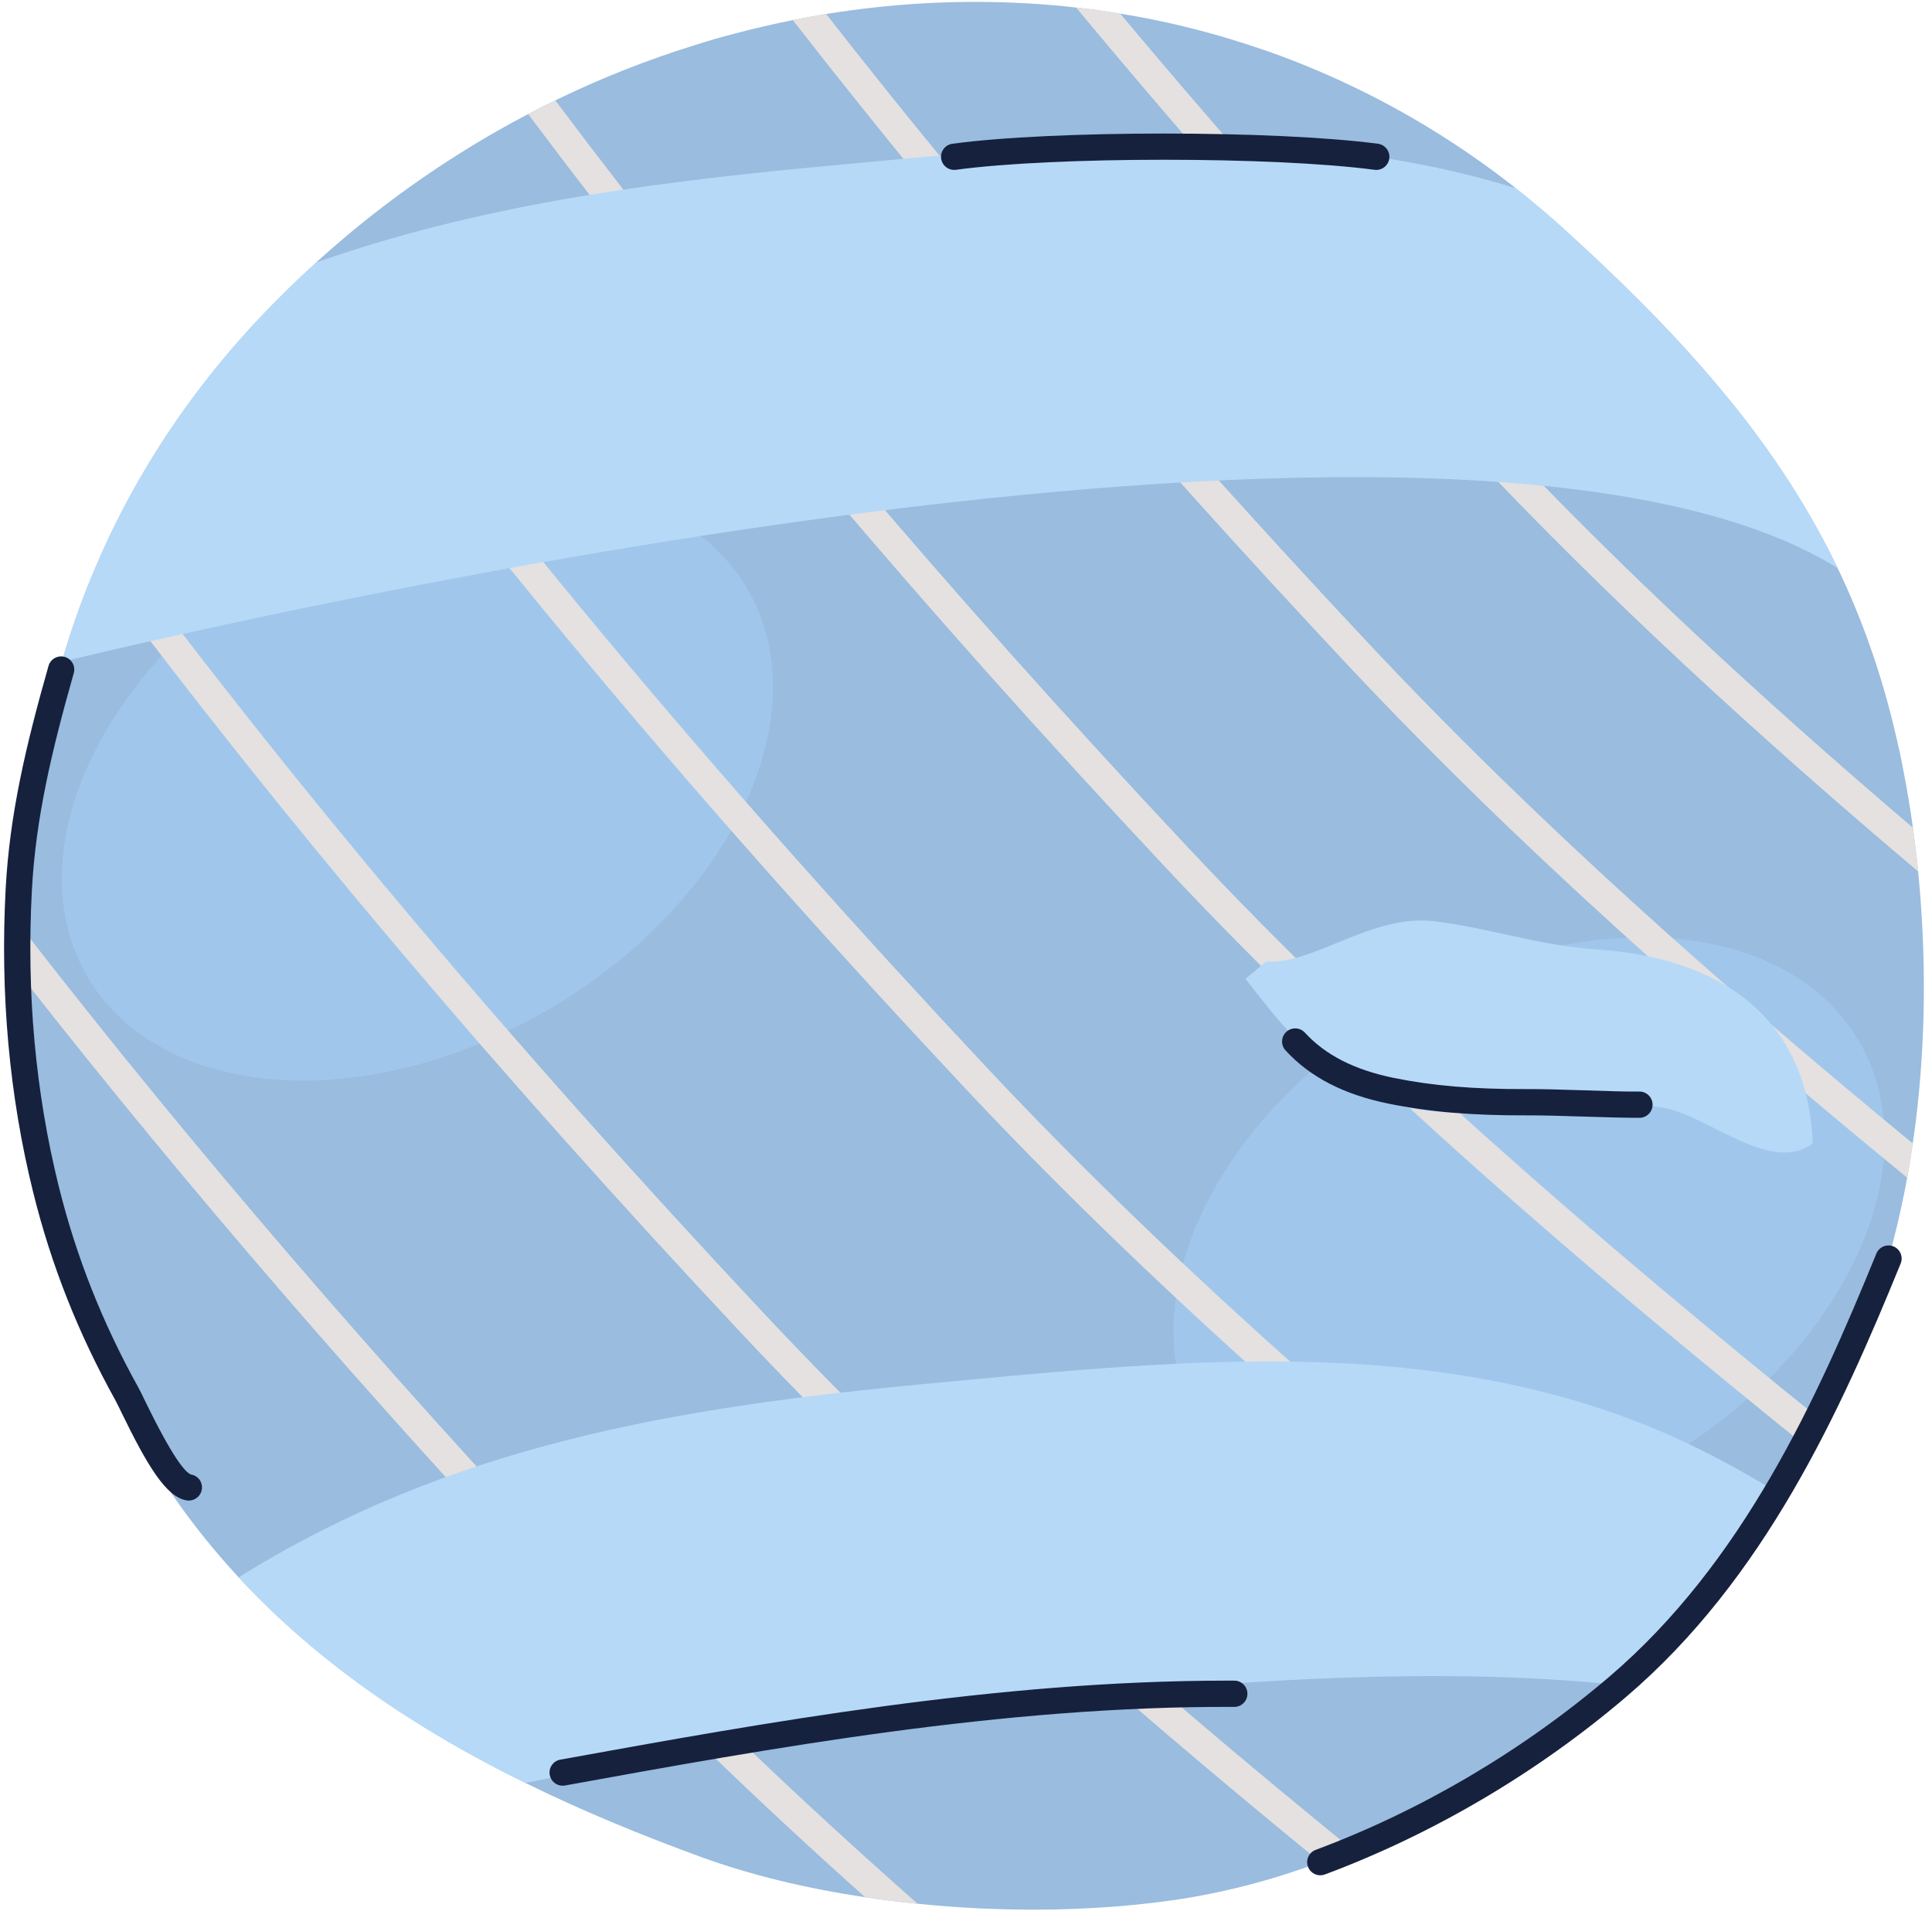
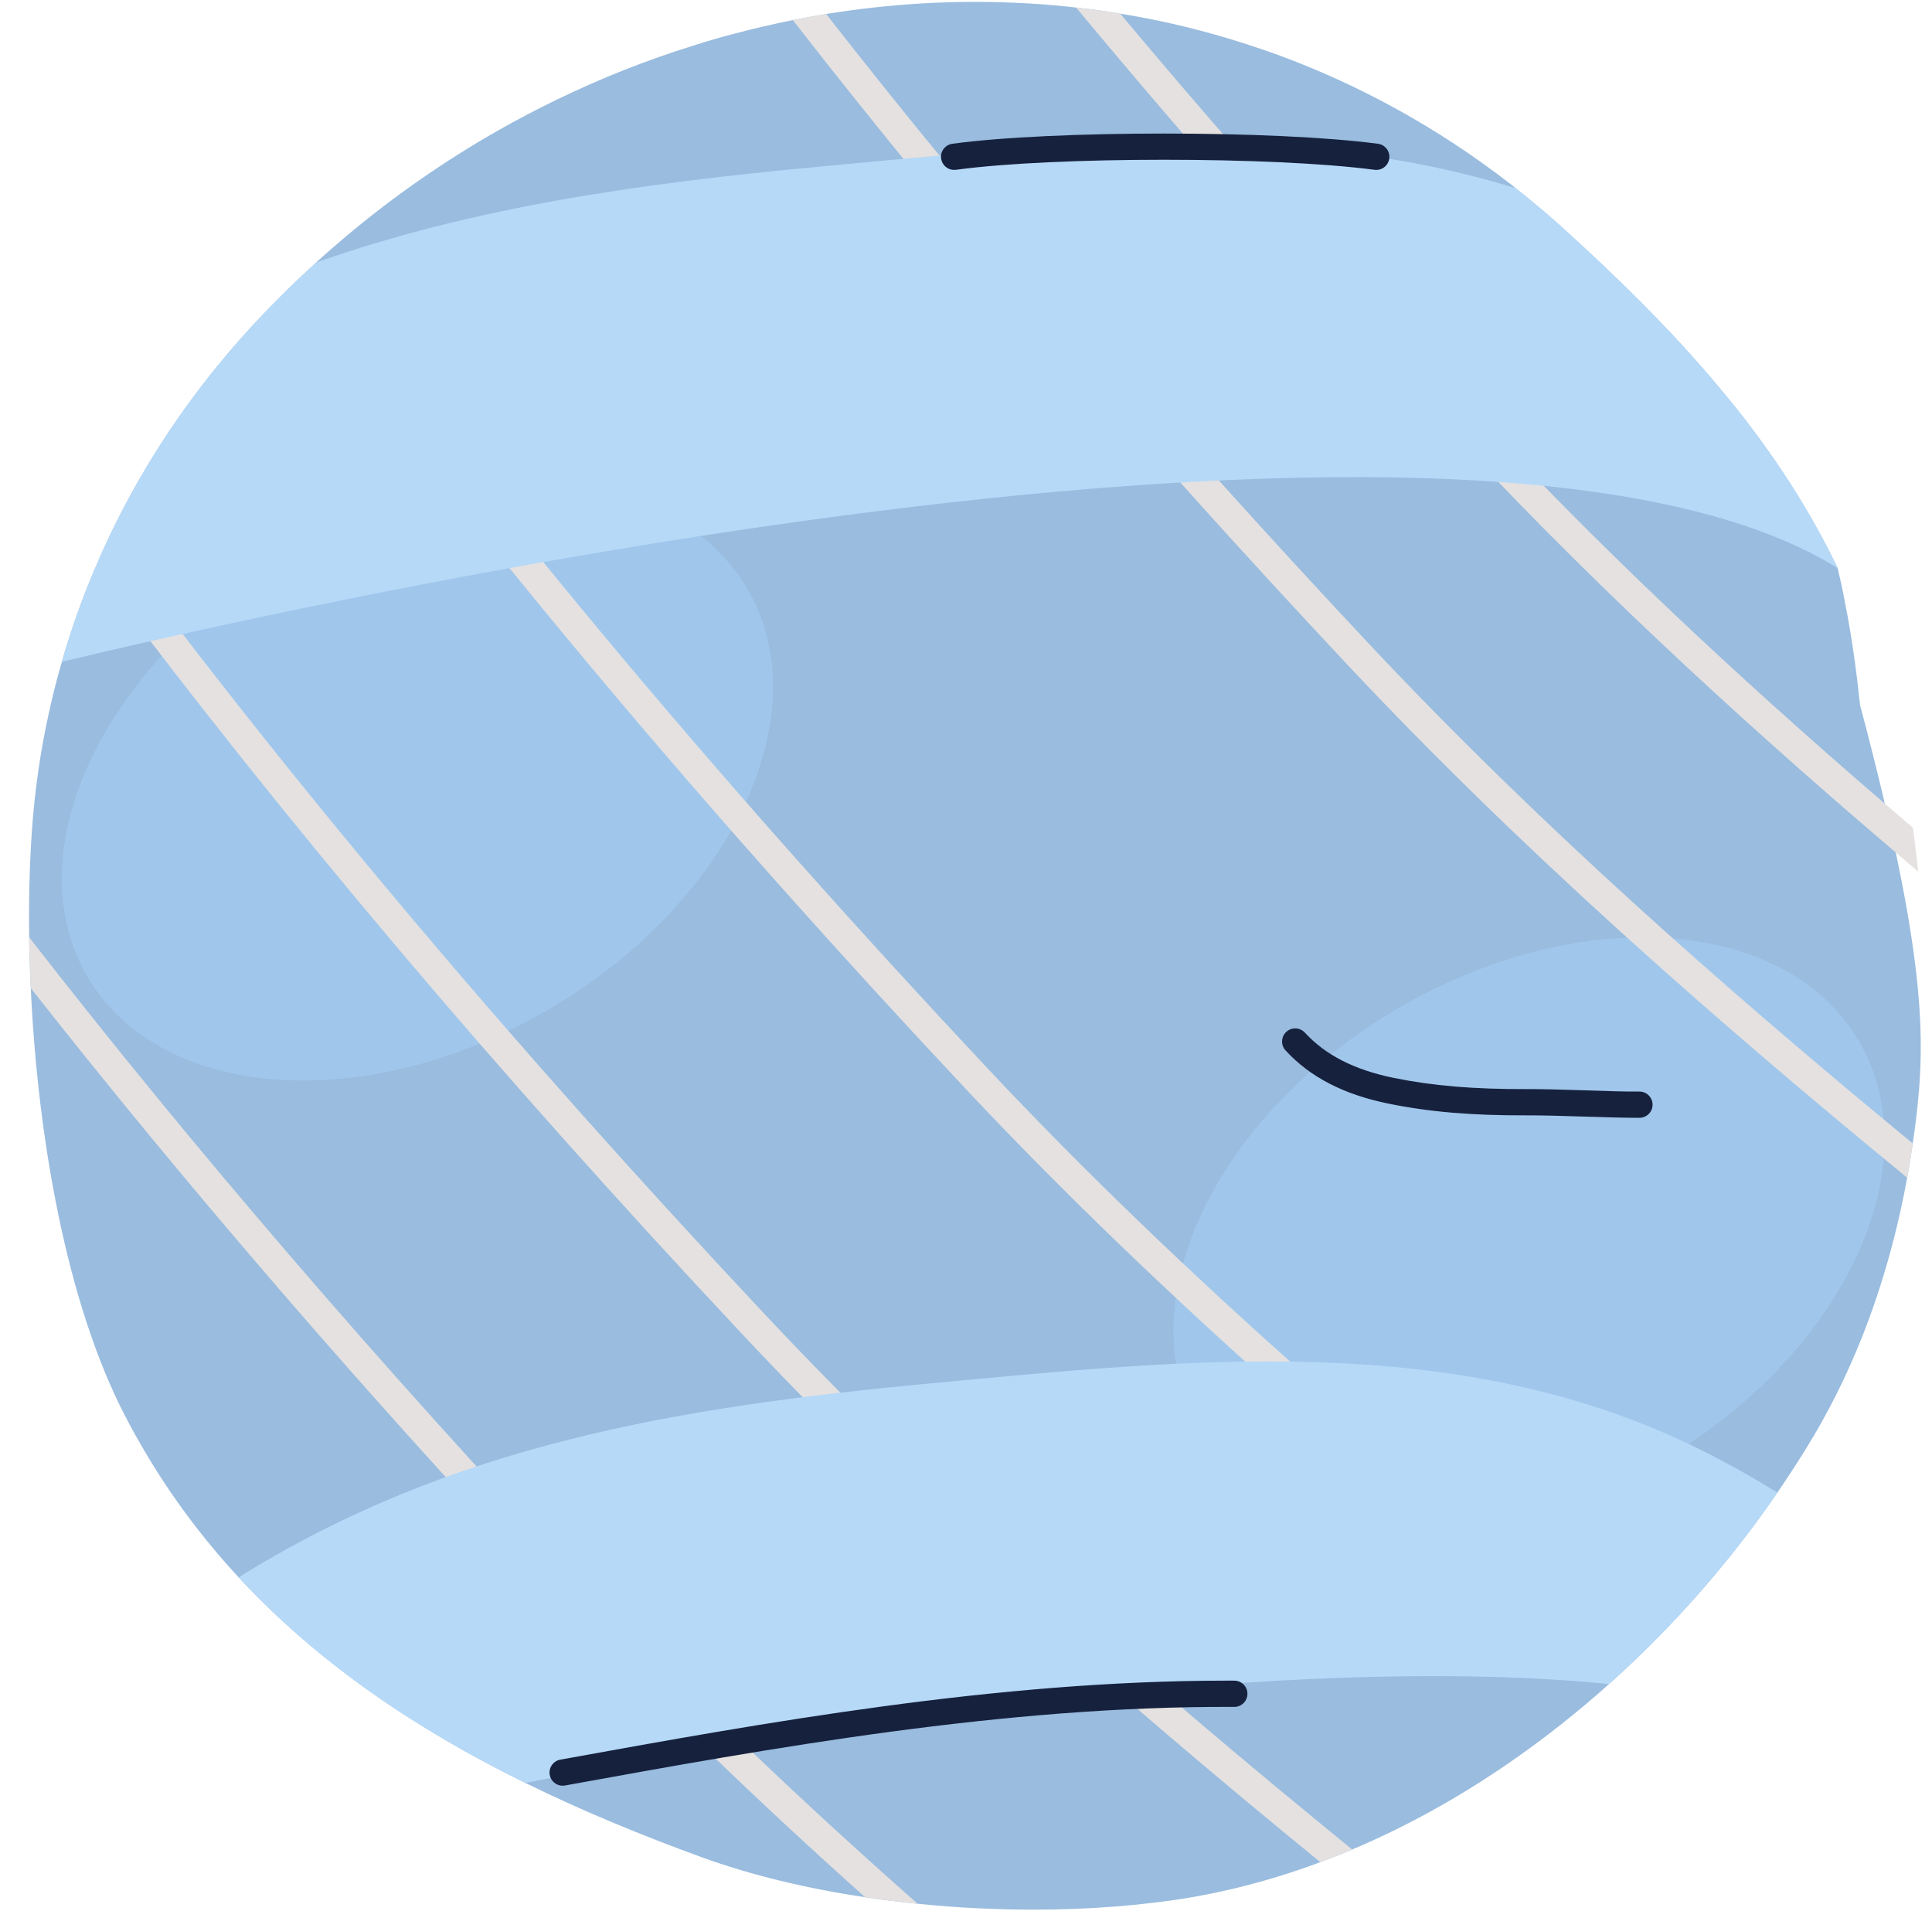
<svg xmlns="http://www.w3.org/2000/svg" fill="#000000" height="423.2" preserveAspectRatio="xMidYMid meet" version="1" viewBox="-0.9 0.9 427.9 423.2" width="427.9" zoomAndPan="magnify">
  <g>
    <g id="change1_1">
-       <path d="M423.418,249.203c-0.215,1.662-0.432,3.308-0.683,4.953c-0.08,0.648-0.182,1.28-0.282,1.928 c-0.249,1.662-0.533,3.291-0.814,4.953c-0.049,0.249-0.081,0.482-0.133,0.731c-3.538,19.229-9.674,37.545-18.814,53.883 c-0.63,1.13-1.264,2.243-1.927,3.357c-0.482,0.814-0.963,1.612-1.463,2.426c-2.077,3.391-4.271,6.748-6.547,10.072 c-8.778,12.814-19.081,25.03-30.55,36.133c-1.594,1.545-3.224,3.091-4.886,4.587c-0.617,0.565-1.231,1.13-1.845,1.679 c-13.945,12.481-29.402,23.285-45.906,31.579c-3.624,1.811-7.278,3.506-10.985,5.069c-2.327,0.997-4.688,1.928-7.064,2.808 c-0.232,0.084-0.447,0.167-0.681,0.25c-10.339,3.823-20.993,6.582-31.828,8.161c-11.103,1.595-23.369,2.31-35.916,2.061 c-2.562-0.051-5.088-0.15-7.664-0.266c-4.354-0.216-8.726-0.548-13.079-0.997h-0.016c-3.905-0.382-7.778-0.865-11.635-1.447 c-12.815-1.911-25.164-4.853-36.101-8.825c-13.445-4.903-26.593-10.305-39.139-16.488c-23.901-11.75-45.689-26.326-63.508-45.54 c-9.69-10.454-18.166-22.288-25.163-35.783C13.794,289.44,7.429,252.66,5.917,219.769v-0.066 c-0.149-2.693-0.219-5.335-0.299-7.978c-0.037-1.08-0.053-2.144-0.053-3.208V208.5c-0.116-8.228,0.084-16.089,0.581-23.269 c0.616-9.108,1.912-18.066,3.857-26.792c0.813-3.673,1.745-7.33,2.791-10.936c2.028-7.08,4.505-14.028,7.381-20.775 c0.98-2.327,2.026-4.637,3.107-6.931c8.527-17.967,20.028-34.571,34.088-49.279c2.045-2.128,4.106-4.222,6.216-6.266 c1.599-1.563,3.224-3.092,4.869-4.588c0.234-0.216,0.448-0.432,0.682-0.631c0.149-0.134,0.268-0.267,0.399-0.383 c1.993-1.795,4.022-3.573,6.084-5.302c10.585-8.908,21.872-16.753,33.656-23.468c2.242-1.28,4.521-2.526,6.797-3.707 c1.993-1.064,4.006-2.061,6.016-3.041c9.956-4.853,20.194-8.909,30.634-12.15c3.09-0.997,6.232-1.912,9.355-2.709 c4.188-1.097,8.395-2.077,12.614-2.924c2.461-0.482,4.921-0.931,7.382-1.346c13.845-2.244,27.839-3.108,41.781-2.493 c3.941,0.166,7.879,0.449,11.8,0.864c0.601,0.067,1.182,0.116,1.779,0.199c3.275,0.35,6.531,0.798,9.774,1.347 c9.456,1.528,18.831,3.79,28.021,6.781c2.412,0.781,4.788,1.579,7.164,2.46c17.799,6.565,34.951,15.923,50.842,28.188 c0.532,0.399,1.048,0.814,1.544,1.23c1.73,1.346,3.409,2.726,5.088,4.155c1.827,1.496,3.574,3.042,5.333,4.637 c3.51,3.174,6.931,6.349,10.206,9.49c9.589,9.157,18.233,18.232,25.846,27.54c1.96,2.344,3.821,4.688,5.616,7.081 c7.495,9.922,13.912,20.177,19.229,31.246c5.451,11.334,9.756,23.501,12.882,36.947c0.596,2.477,1.162,5.003,1.629,7.612 c0.831,4.171,1.562,8.493,2.159,12.947c0.302,2.127,0.563,4.305,0.814,6.499c0.117,1.063,0.233,2.143,0.351,3.207 C425.745,212.356,425.645,231.07,423.418,249.203z" fill="#99bcdf" />
+       <path d="M423.418,249.203c-0.215,1.662-0.432,3.308-0.683,4.953c-0.08,0.648-0.182,1.28-0.282,1.928 c-0.249,1.662-0.533,3.291-0.814,4.953c-0.049,0.249-0.081,0.482-0.133,0.731c-3.538,19.229-9.674,37.545-18.814,53.883 c-0.63,1.13-1.264,2.243-1.927,3.357c-0.482,0.814-0.963,1.612-1.463,2.426c-2.077,3.391-4.271,6.748-6.547,10.072 c-8.778,12.814-19.081,25.03-30.55,36.133c-1.594,1.545-3.224,3.091-4.886,4.587c-0.617,0.565-1.231,1.13-1.845,1.679 c-13.945,12.481-29.402,23.285-45.906,31.579c-3.624,1.811-7.278,3.506-10.985,5.069c-2.327,0.997-4.688,1.928-7.064,2.808 c-0.232,0.084-0.447,0.167-0.681,0.25c-10.339,3.823-20.993,6.582-31.828,8.161c-11.103,1.595-23.369,2.31-35.916,2.061 c-2.562-0.051-5.088-0.15-7.664-0.266c-4.354-0.216-8.726-0.548-13.079-0.997h-0.016c-3.905-0.382-7.778-0.865-11.635-1.447 c-12.815-1.911-25.164-4.853-36.101-8.825c-13.445-4.903-26.593-10.305-39.139-16.488c-23.901-11.75-45.689-26.326-63.508-45.54 c-9.69-10.454-18.166-22.288-25.163-35.783C13.794,289.44,7.429,252.66,5.917,219.769v-0.066 c-0.149-2.693-0.219-5.335-0.299-7.978c-0.037-1.08-0.053-2.144-0.053-3.208V208.5c-0.116-8.228,0.084-16.089,0.581-23.269 c0.616-9.108,1.912-18.066,3.857-26.792c0.813-3.673,1.745-7.33,2.791-10.936c2.028-7.08,4.505-14.028,7.381-20.775 c0.98-2.327,2.026-4.637,3.107-6.931c8.527-17.967,20.028-34.571,34.088-49.279c2.045-2.128,4.106-4.222,6.216-6.266 c1.599-1.563,3.224-3.092,4.869-4.588c0.234-0.216,0.448-0.432,0.682-0.631c0.149-0.134,0.268-0.267,0.399-0.383 c1.993-1.795,4.022-3.573,6.084-5.302c10.585-8.908,21.872-16.753,33.656-23.468c2.242-1.28,4.521-2.526,6.797-3.707 c1.993-1.064,4.006-2.061,6.016-3.041c9.956-4.853,20.194-8.909,30.634-12.15c3.09-0.997,6.232-1.912,9.355-2.709 c4.188-1.097,8.395-2.077,12.614-2.924c2.461-0.482,4.921-0.931,7.382-1.346c13.845-2.244,27.839-3.108,41.781-2.493 c3.941,0.166,7.879,0.449,11.8,0.864c0.601,0.067,1.182,0.116,1.779,0.199c3.275,0.35,6.531,0.798,9.774,1.347 c9.456,1.528,18.831,3.79,28.021,6.781c2.412,0.781,4.788,1.579,7.164,2.46c17.799,6.565,34.951,15.923,50.842,28.188 c0.532,0.399,1.048,0.814,1.544,1.23c1.73,1.346,3.409,2.726,5.088,4.155c1.827,1.496,3.574,3.042,5.333,4.637 c3.51,3.174,6.931,6.349,10.206,9.49c9.589,9.157,18.233,18.232,25.846,27.54c1.96,2.344,3.821,4.688,5.616,7.081 c7.495,9.922,13.912,20.177,19.229,31.246c0.596,2.477,1.162,5.003,1.629,7.612 c0.831,4.171,1.562,8.493,2.159,12.947c0.302,2.127,0.563,4.305,0.814,6.499c0.117,1.063,0.233,2.143,0.351,3.207 C425.745,212.356,425.645,231.07,423.418,249.203z" fill="#99bcdf" />
    </g>
    <g id="change2_1">
      <path d="M410.764,231.415c16.276,27.594-3.223,69.242-43.55,93.021c-40.324,23.783-86.202,20.694-102.475-6.898 c-16.276-27.595,3.22-69.241,43.55-93.024C348.61,200.732,394.493,203.821,410.764,231.415z" fill="#a0c7eb" />
    </g>
    <g id="change2_2">
      <path d="M164.565,131.218c16.273,27.594-3.224,69.242-43.551,93.021c-40.322,23.784-86.201,20.693-102.475-6.897 c-16.276-27.595,3.222-69.242,43.551-93.024C102.411,100.535,148.296,103.625,164.565,131.218z" fill="#a0c7eb" />
    </g>
    <g>
      <g>
        <g id="change3_3">
          <path d="M202.335,422.57c-3.905-0.382-7.778-0.865-11.635-1.447c-23.385-20.908-45.923-42.515-67.046-65.052 C80.01,309.519,40.916,264.278,5.917,219.769v-0.066c-0.149-2.693-0.219-5.335-0.299-7.978c-0.037-1.08-0.053-2.144-0.053-3.208 c36.299,46.67,77.087,94.104,122.942,143.001C151.643,376.183,176.505,399.767,202.335,422.57z" fill="#e4e1e0" />
        </g>
      </g>
      <g>
        <g id="change3_2">
          <path d="M298.583,410.554c-2.327,0.997-4.688,1.928-7.064,2.808c-45.124-36.864-89.051-75.373-128.142-117.073 C108.829,238.118,61.41,181.991,20.176,126.728c0.98-2.327,2.026-4.637,3.107-6.931c41.6,56.01,89.601,112.902,144.947,171.937 C207.886,334.033,252.644,373.125,298.583,410.554z" fill="#e4e1e0" />
        </g>
      </g>
      <g>
        <g id="change3_5">
          <path d="M362.205,367.64c-1.594,1.545-3.224,3.091-4.886,4.587c-50.842-40.902-100.755-83.651-144.564-130.386 C155.563,180.844,106.187,122.108,63.587,64.252c1.599-1.563,3.224-3.092,4.869-4.588 c42.567,57.839,91.912,116.592,149.136,177.622C261.354,283.956,311.299,326.704,362.205,367.64z" fill="#e4e1e0" />
        </g>
      </g>
      <g>
        <g id="change3_4">
-           <path d="M402.691,315.651c-0.63,1.13-1.264,2.243-1.927,3.357c-0.482,0.814-0.963,1.612-1.463,2.426 c-49.93-40.254-98.858-82.337-141.938-128.275C203.662,135.886,156.862,80.606,116.074,26.175 c1.993-1.064,4.006-2.061,6.016-3.041c40.473,53.933,86.893,108.713,140.126,165.472 C304.8,234.012,353.229,275.713,402.691,315.651z" fill="#e4e1e0" />
-         </g>
+           </g>
      </g>
      <g>
        <g id="change3_6">
          <path d="M422.735,254.156c-0.08,0.648-0.182,1.28-0.282,1.928c-0.249,1.662-0.533,3.291-0.814,4.953 c-0.049,0.249-0.081,0.482-0.133,0.731c-43.71-35.867-86.192-73.329-124.137-113.8C251.663,99.222,210.943,51.92,174.693,5.35 c2.461-0.482,4.921-0.931,7.382-1.346c35.581,45.522,75.47,91.76,120.147,139.411 C339.053,182.688,380.254,219.204,422.735,254.156z" fill="#e4e1e0" />
        </g>
      </g>
      <g>
        <g id="change3_1">
          <path d="M423.934,193.94c-35.185-29.75-69.123-60.764-100.057-93.739 c-31.078-33.141-59.833-65.601-86.441-97.628c3.275,0.35,6.531,0.798,9.774,1.347c25.213,30.116,52.354,60.63,81.521,91.744 c29.104,31.047,60.966,60.382,94.038,88.57c0.302,2.127,0.563,4.305,0.814,6.499C423.7,191.796,423.816,192.876,423.934,193.94z" fill="#e4e1e0" />
        </g>
      </g>
    </g>
    <g id="change4_1">
      <path d="M392.751,331.515c-10.477,15.272-23.08,29.701-37.273,42.395c-71.301-7.066-172.159,8.605-240.023,21.898 c-23.898-11.746-45.692-26.323-63.501-45.538c46.975-29.271,96.674-37.671,153.043-42.938 c56.98-5.333,116.206-11.856,169.476,14.062C380.73,324.438,386.823,327.816,392.751,331.515z" fill="#b6d9f8" />
    </g>
    <g id="change4_2">
      <path d="M406.092,126.731C323.008,75.106,52.684,137.854,12.795,147.5c8.226-28.705,23.531-54.971,44.569-76.985 c3.805-3.982,7.742-7.827,11.78-11.482c34.86-12.287,71.63-17.506,111.564-21.24c51.419-4.808,104.581-10.518,154.078,4.787 c1.714,1.338,3.402,2.73,5.074,4.156c1.83,1.493,3.584,3.045,5.34,4.629c3.516,3.186,6.928,6.35,10.203,9.494 c9.602,9.157,18.236,18.232,25.849,27.535c1.954,2.349,3.824,4.69,5.619,7.09C394.361,105.399,400.784,115.663,406.092,126.731z" fill="#b6d9f8" />
    </g>
    <g id="change4_3">
-       <path d="M279.535,213.867c10.3,0.819,23.32-10.521,36.983-8.94c12.254,1.417,23.343,5.424,36.194,6.273 c26.84,1.772,46.78,14.549,47.861,42.973c-9.336,6.917-23.178-6.236-33.149-7.938c-10.937-1.865-24.249-0.685-35.552,0.541 c-29.224,3.167-39.99-7.174-56.944-29.075" fill="#b6d9f8" />
-     </g>
+       </g>
    <g id="change5_4">
-       <path d="M40.903,333.27c-0.154,0-0.311-0.012-0.466-0.037c-4.514-0.723-8.716-7.7-14.448-19.507 c-0.578-1.19-1.026-2.122-1.309-2.628c-8.279-14.917-14.244-30.001-18.234-46.117c-5.288-21.347-7.338-43.972-6.09-67.248 c0.878-16.356,4.427-31.55,9.488-49.331c0.44-1.547,2.055-2.437,3.594-2.001c1.544,0.44,2.439,2.049,2.002,3.593 c-4.953,17.404-8.428,32.236-9.276,48.051c-1.216,22.699,0.779,44.75,5.928,65.537c3.867,15.611,9.647,30.23,17.676,44.692 c0.313,0.56,0.814,1.59,1.454,2.91c6.176,12.721,8.954,15.895,10.197,16.317c1.586,0.254,2.635,1.739,2.381,3.325 C43.571,332.257,42.311,333.27,40.903,333.27z" fill="#16213d" />
-     </g>
+       </g>
    <g id="change5_3">
      <path d="M362.119,248.493c-3.381,0-7.817-0.138-12.108-0.271c-4.553-0.142-9.224-0.292-12.812-0.275 c-12.132,0.043-21.585-0.759-30.603-2.603c-9.905-2.023-17.354-5.879-22.773-11.785c-1.087-1.183-1.008-3.023,0.174-4.11 c1.185-1.084,3.025-1.007,4.111,0.177c4.563,4.971,10.991,8.249,19.653,10.019c8.612,1.759,17.701,2.521,29.418,2.484 c3.631-0.023,8.404,0.135,13.011,0.278c4.283,0.133,8.762,0.309,12.013,0.268h0.002c1.605,0,2.906,1.301,2.908,2.906 c0.002,1.607-1.3,2.91-2.908,2.911C362.178,248.493,362.148,248.493,362.119,248.493z" fill="#16213d" />
    </g>
    <g id="change5_1">
-       <path d="M291.519,416.271c-1.177,0-2.287-0.723-2.724-1.893c-0.563-1.505,0.202-3.18,1.707-3.742 c23.345-8.713,45.814-21.96,64.978-38.308c29.653-25.296,46.103-61.66,59.194-93.759c0.607-1.486,2.302-2.2,3.792-1.596 c1.486,0.607,2.2,2.305,1.593,3.792c-13.349,32.733-30.157,69.844-60.803,95.988c-19.675,16.784-42.746,30.385-66.719,39.332 C292.201,416.212,291.857,416.271,291.519,416.271z" fill="#16213d" />
-     </g>
+       </g>
    <g id="change5_5">
      <path d="M123.716,396.427c-1.38,0-2.604-0.985-2.858-2.391c-0.287-1.581,0.763-3.095,2.342-3.381 c45.296-8.208,96.575-17.501,147.665-17.501c0.542,0,1.076,0,1.618,0.003c1.607,0.006,2.904,1.313,2.897,2.92 c-0.007,1.602-1.307,2.897-2.909,2.897c-0.003,0-0.008,0-0.011,0c-51.088-0.253-102.692,9.153-148.222,17.405 C124.063,396.411,123.888,396.427,123.716,396.427z" fill="#16213d" />
    </g>
    <g id="change5_2">
      <path d="M210.421,38.535c-1.432,0-2.68-1.057-2.88-2.515c-0.216-1.592,0.898-3.058,2.49-3.275 c22.116-3.019,71.449-3.019,94.264-0.001c1.592,0.211,2.712,1.673,2.503,3.265c-0.213,1.592-1.664,2.712-3.266,2.502 c-22.444-2.969-70.968-2.969-92.716-0.001C210.684,38.526,210.551,38.535,210.421,38.535z" fill="#16213d" />
    </g>
  </g>
</svg>